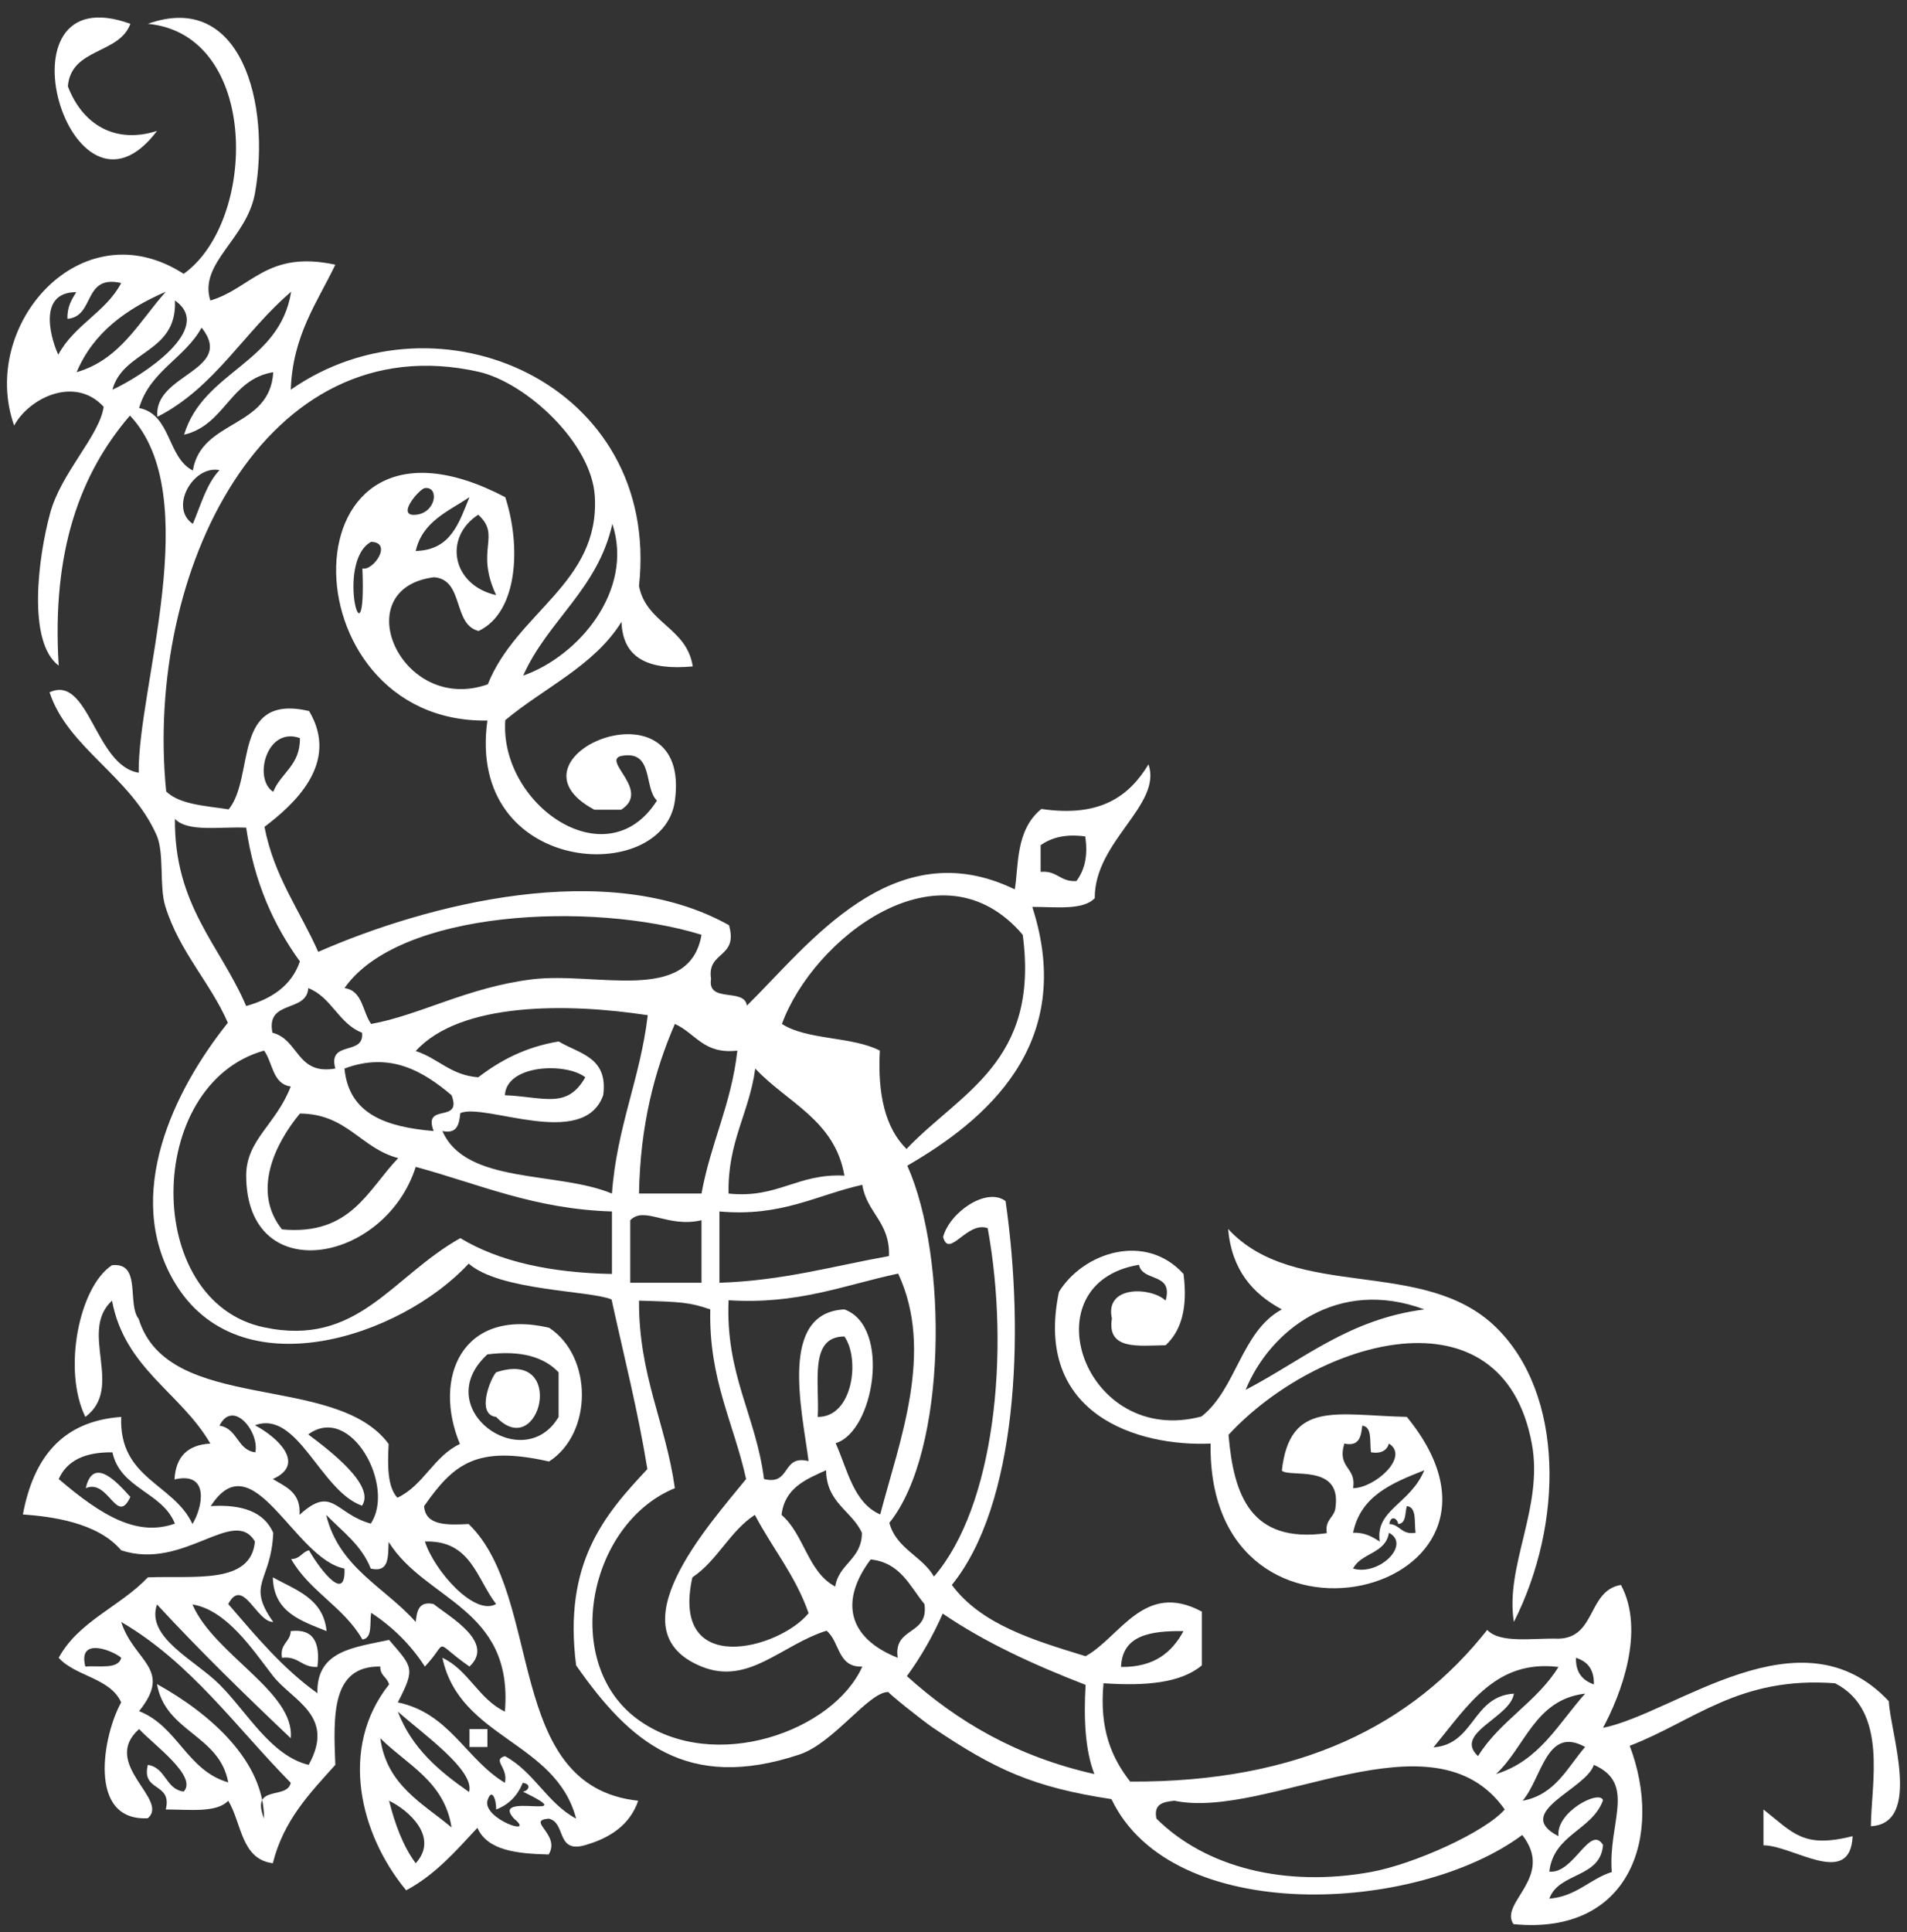
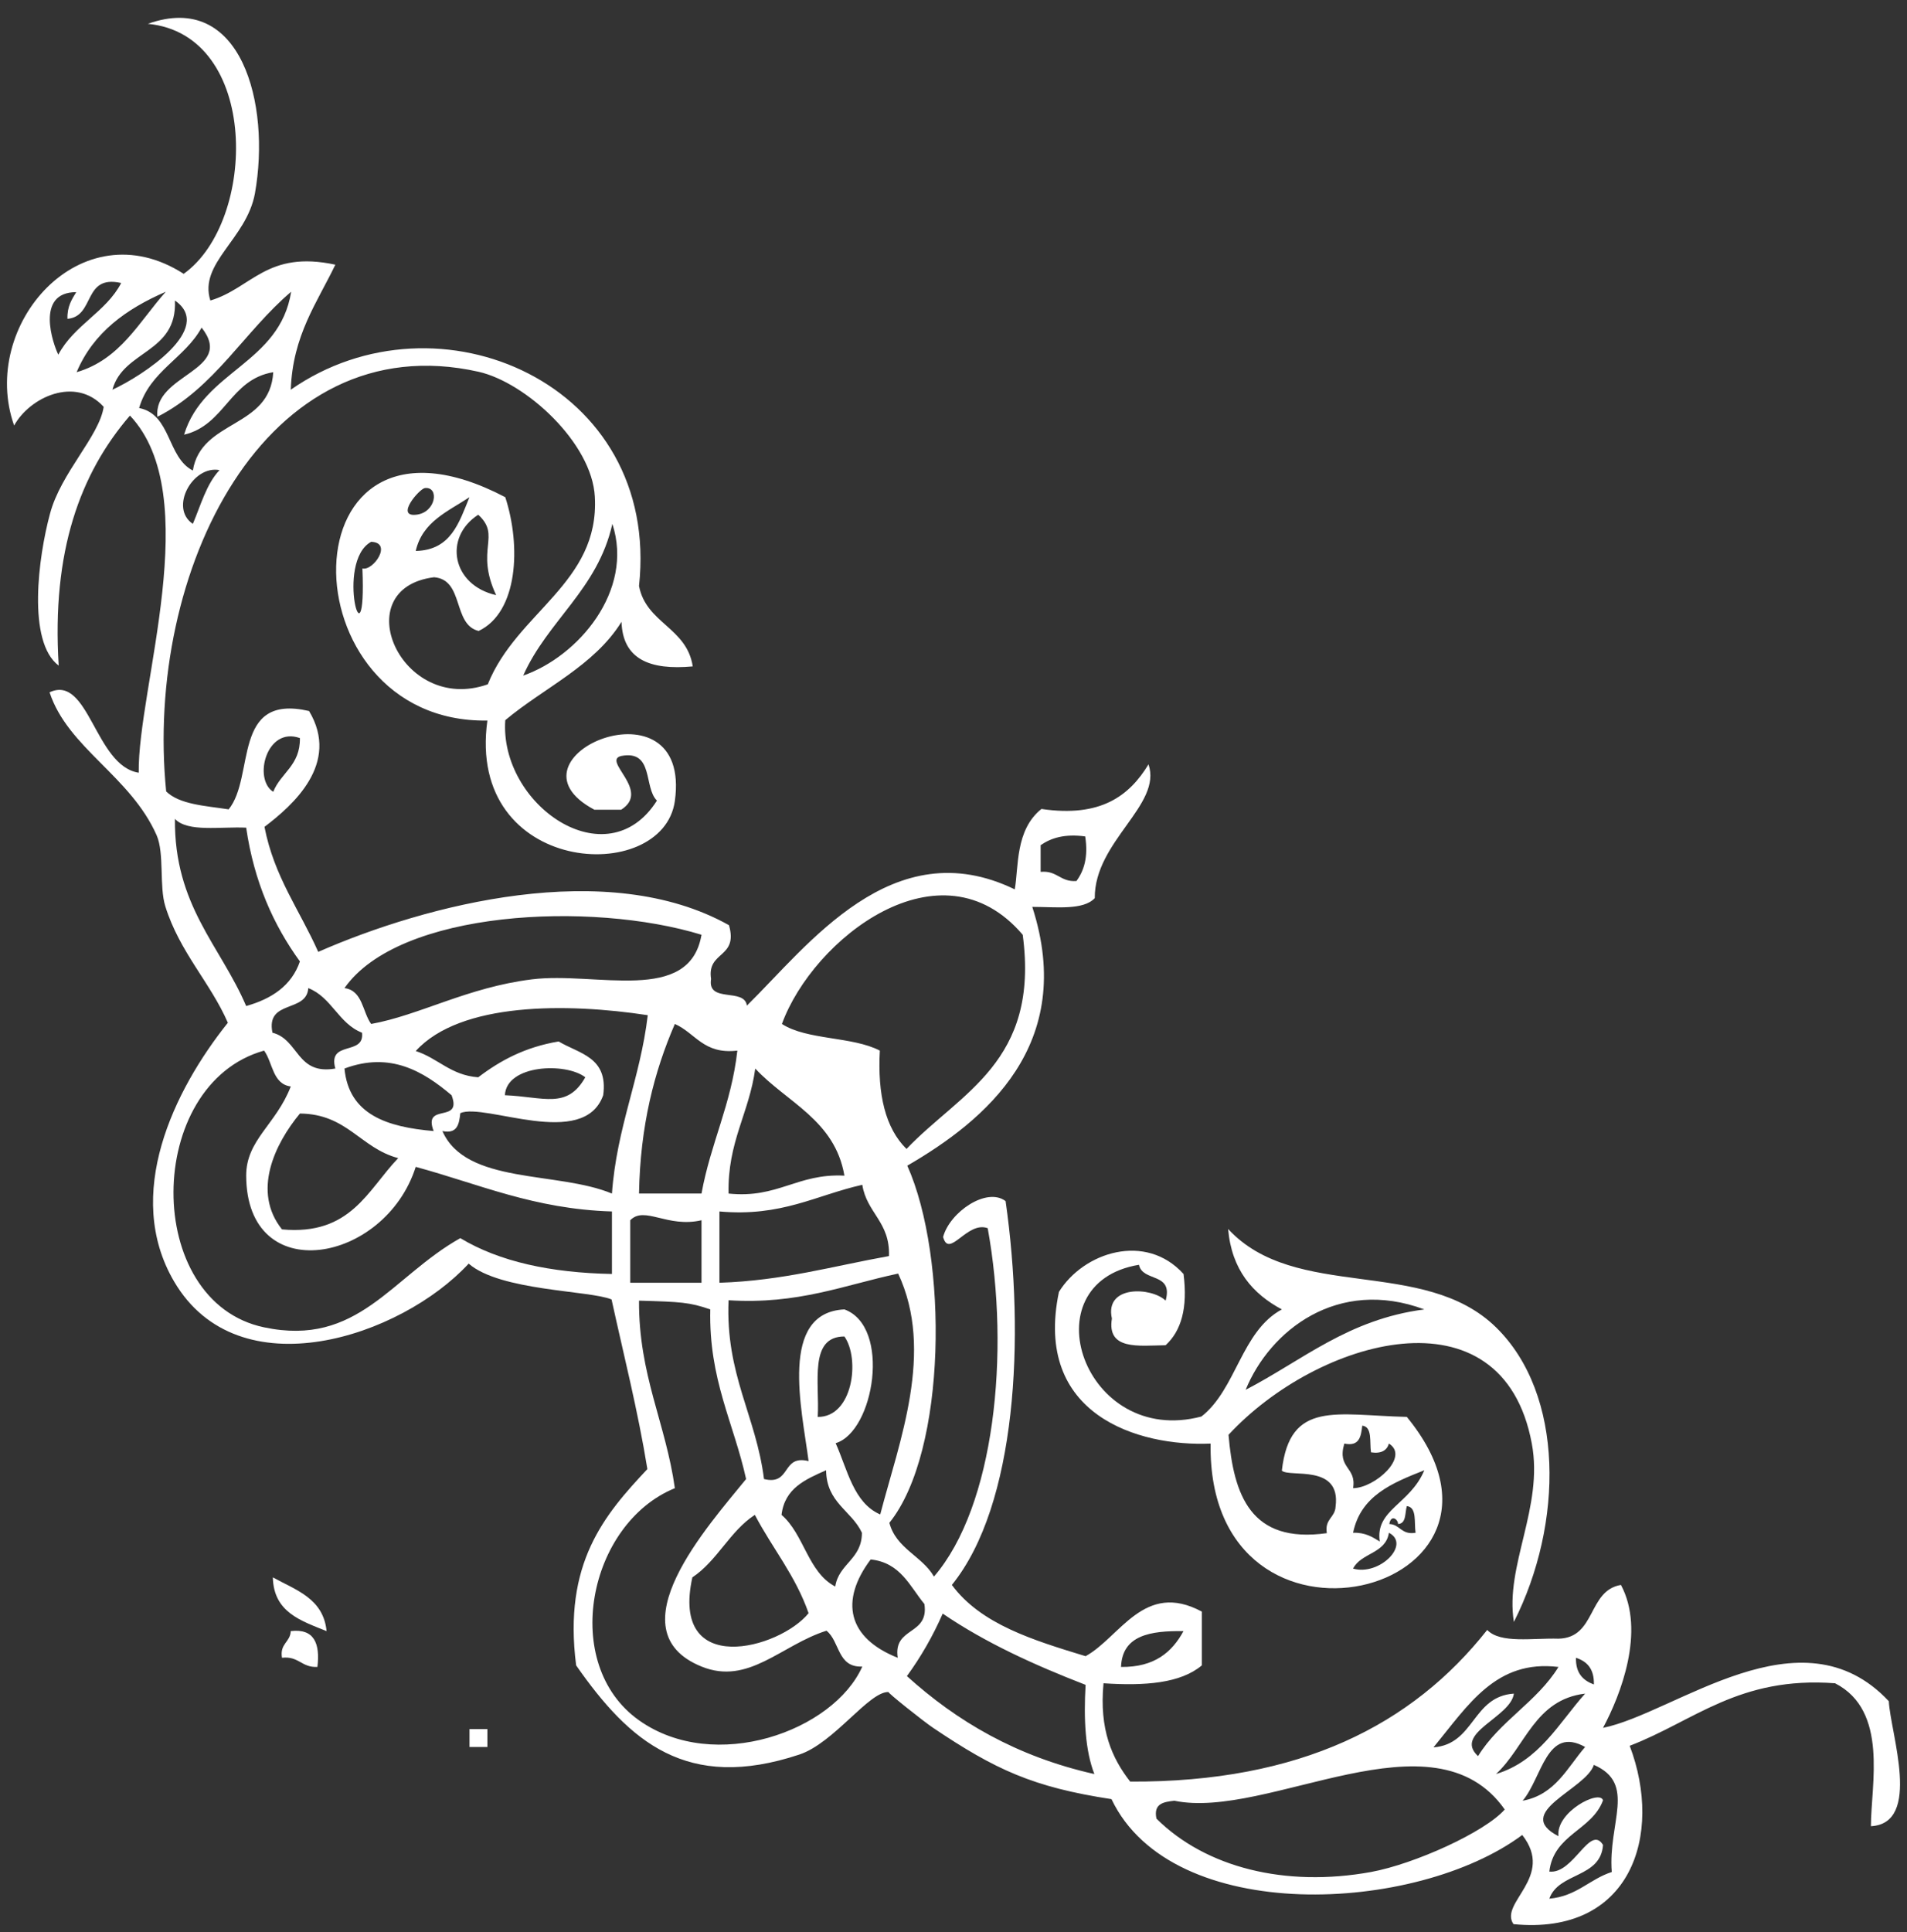
<svg xmlns="http://www.w3.org/2000/svg" width="78" height="79" viewBox="0 0 78 79" fill="none">
  <rect x="0" y="0" width="78" height="79" fill="#333333" stroke="none" />
-   <path fill-rule="evenodd" clip-rule="evenodd" d="M5.332 0.974C4.876 2.228 2.906 1.951 2.776 3.53C3.362 5.076 4.697 5.907 6.423 5.353C2.89 10.042 -0.366 -1.094 5.332 0.974Z" fill="white" />
-   <path fill-rule="evenodd" clip-rule="evenodd" d="M5.331 61.209C4.778 62.414 4.436 60.444 3.508 60.851C3.817 59.483 4.859 60.688 5.331 61.209Z" fill="white" />
  <path fill-rule="evenodd" clip-rule="evenodd" d="M11.16 64.498C12.104 65.019 13.228 65.361 13.358 66.696C12.316 66.273 11.193 65.931 11.16 64.498Z" fill="white" />
  <path fill-rule="evenodd" clip-rule="evenodd" d="M11.534 67.786C11.436 67.2 11.876 67.151 11.892 66.695C12.852 66.581 13.097 67.2 12.983 68.16C12.331 68.193 12.217 67.704 11.534 67.786Z" fill="white" />
  <path fill-rule="evenodd" clip-rule="evenodd" d="M19.203 71.433C19.203 71.189 19.203 70.945 19.203 70.701C19.447 70.701 19.692 70.701 19.936 70.701C19.936 70.945 19.936 71.189 19.936 71.433C19.692 71.433 19.447 71.433 19.203 71.433Z" fill="white" />
-   <path fill-rule="evenodd" clip-rule="evenodd" d="M20.293 57.937C19.447 57.839 20.081 56.325 20.293 56.113C23.223 55.137 22.068 59.809 20.293 57.937Z" fill="white" />
-   <path fill-rule="evenodd" clip-rule="evenodd" d="M72.129 75.454C72.129 74.966 72.129 74.478 72.129 73.989C73.366 74.966 73.757 75.585 75.776 75.08C75.678 77.229 73.334 75.454 72.129 75.454Z" fill="white" />
-   <path fill-rule="evenodd" clip-rule="evenodd" d="M4.957 57.937C4.859 60.477 7.106 60.656 7.871 62.316C8.278 61.665 8.603 60.151 7.138 60.493C7.187 59.565 7.675 59.077 8.603 59.028C7.399 56.944 5.103 55.967 4.582 53.183C3.198 54.453 5.103 56.732 3.491 57.937C2.547 56 3.247 52.597 4.582 51.734C5.803 51.604 5.185 53.313 5.673 53.932C6.878 57.839 13.732 56.097 15.897 59.044C15.848 59.939 15.848 60.802 16.255 61.242C17.329 60.737 17.736 59.549 18.811 59.044C17.688 56.342 18.892 53.46 22.458 54.29C24.248 55.462 24.248 58.604 22.458 59.76C19.495 59.093 18.567 59.842 17.346 61.584C17.395 62.381 18.274 62.365 19.169 62.316C22.262 65.312 20.602 73.045 26.104 73.631C25.762 74.624 24.948 75.161 23.907 75.454C22.734 75.78 23.158 74.51 22.441 74.363C21.497 74.445 22.946 74.998 22.441 75.829C21.139 75.796 19.934 75.666 19.527 74.738C18.648 75.682 17.802 76.659 16.613 77.294C14.725 75.014 13.845 71.482 15.913 68.877C15.848 68.584 15.539 68.519 15.555 68.144C13.553 68.112 13.634 70.13 13.715 72.165C12.673 73.321 11.599 74.428 11.159 76.187C9.857 76.024 9.889 74.542 9.336 73.631C8.864 74.135 7.757 73.989 6.78 73.989C7.057 72.866 5.771 73.289 6.047 72.165C6.796 72.279 6.764 73.159 7.513 73.256C8.099 72.638 6.275 71.335 5.689 70.7C4.094 72.117 6.943 73.582 6.047 74.347C3.54 74.477 4.224 70.912 4.957 69.61C4.501 68.6 3.084 68.551 2.401 67.786C3.215 66.288 4.924 65.686 6.047 64.498C7.92 64.416 10.264 64.807 10.427 63.032C9.564 61.567 7.513 64.237 4.957 63.391C3.98 62.235 2.059 62.007 0.936 61.925C1.359 59.679 2.482 58.116 4.957 57.937ZM4.599 59.386C3.491 59.37 2.743 59.711 2.401 60.477C4.208 62.023 5.64 62.837 7.154 62.3C6.634 60.998 4.924 60.884 4.599 59.386ZM4.957 67.786C4.68 67.526 3.166 66.875 3.491 68.144C4.045 68.096 4.843 68.275 4.957 67.786ZM10.801 74.363C10.231 72.931 11.745 73.614 11.892 72.898C9.662 70.635 7.806 67.982 4.957 66.321C5.478 67.949 7.089 68.226 5.689 69.968C7.268 70.586 7.643 72.394 9.336 72.882C8.978 70.928 6.764 70.831 6.422 68.861C8.62 70.082 10.801 72.019 10.801 74.363ZM8.978 68.877C10.117 70.017 11.078 71.791 12.624 72.165C13.748 70.147 11.957 69.544 11.159 68.519C10.329 67.444 9.271 65.833 7.871 65.605C8.75 67.656 12.071 69.186 11.892 71.075C10.02 69.3 8.164 67.493 6.422 65.605C5.95 66.956 7.985 67.884 8.978 68.877ZM14.09 64.139C12.022 63.733 10.362 58.881 8.62 61.584C9.922 61.502 10.801 61.828 11.176 62.674C11.094 64.693 10.052 64.742 11.176 66.321C10.492 66.337 9.938 64.449 9.336 65.588C10.459 66.891 11.566 68.226 12.983 69.235C12.934 67.477 14.513 67.363 15.913 67.054C16.874 68.177 17.004 68.193 16.271 69.61C18.388 70.049 19.055 71.938 20.651 72.898C20.797 72.263 20.113 71.97 20.651 71.807C21.839 72.442 22.376 73.728 23.565 74.363C22.734 71.189 18.795 71.091 18.095 67.786C19.169 68.291 19.576 69.479 20.651 69.984C21.009 65.735 17.395 65.458 15.897 63.049C15.864 63.619 15.946 64.319 15.164 64.139C14.79 63.179 14.008 62.626 13.341 61.942C13.862 64.107 15.75 64.905 17.004 66.321C17.053 65.882 17.118 65.458 17.736 65.588C18.355 66.093 20.276 67.151 19.202 68.144C17.639 67.054 18.404 67.054 17.378 68.144C16.808 67.265 16.076 66.533 15.181 65.947C15.115 66.37 15.246 66.989 14.822 67.037C14.073 65.719 12.657 65.067 11.908 63.749C12.283 63.749 12.348 63.456 12.641 63.391C12.852 63.798 14.155 65.735 14.09 64.139ZM16.271 69.984C16.841 71.482 17.964 72.426 19.185 73.273C19.446 72.394 17.232 70.847 16.271 69.984ZM21.383 73.256C21.578 73.256 21.79 72.963 21.383 72.898C21.172 73.419 20.813 73.793 20.292 73.989C20.309 73.598 20.113 73.061 19.934 73.631C19.755 74.38 21.953 75.129 21.025 74.363C19.983 73.224 23.955 74.51 21.383 73.256ZM10.443 59.386C10.622 58.556 9.531 57.188 8.978 58.295C9.727 58.409 9.694 59.288 10.443 59.386ZM11.159 60.477C11.697 60.802 12.315 61.03 12.25 61.942C13.601 60.705 13.699 61.893 15.164 62.3C16.19 60.786 14.35 57.367 12.608 58.653C13.455 59.288 15.376 60.737 14.806 61.567C13.097 60.965 12.185 57.628 10.427 58.279C11.306 58.735 12.559 59.858 11.159 60.477ZM18.469 74.722C18.176 72.833 16.646 72.165 15.555 71.075C15.815 72.996 17.281 73.728 18.469 74.722ZM17.004 76.187C17.964 75.129 16.727 74.021 15.913 73.631C16.157 74.591 16.483 75.487 17.004 76.187ZM20.292 65.588C19.495 64.563 19.267 62.967 17.378 63.032C17.769 64.237 19.413 66.093 20.292 65.588ZM22.848 57.937C22.848 57.335 22.848 56.716 22.848 56.114C22.262 55.495 21.318 55.202 19.934 55.381C17.525 57.595 21.416 60.363 22.848 57.937Z" fill="white" />
  <path fill-rule="evenodd" clip-rule="evenodd" d="M0.578 17.4C-0.871 13.314 3.313 8.495 7.513 11.197C10.525 9.048 10.639 1.413 6.048 0.974C9.874 -0.394 11.079 4.262 10.427 7.909C10.085 9.781 8.116 10.758 8.604 12.288C10.297 11.783 10.916 10.22 13.716 10.823C12.967 12.386 11.974 13.704 11.893 15.935C17.916 11.735 27.033 15.691 26.137 23.961C26.43 25.491 28.091 25.654 28.335 27.249C26.577 27.412 25.47 26.956 25.421 25.426C24.298 27.233 22.263 28.112 20.667 29.447C20.423 32.898 24.819 35.975 26.87 32.736C26.317 32.198 26.756 30.652 25.405 30.912C24.607 31.108 26.642 32.329 25.405 33.11C25.047 33.11 24.672 33.11 24.314 33.11C20.26 30.961 28.319 27.575 27.603 32.752C27.114 36.252 19.056 35.796 19.935 29.463C11.599 29.594 11.534 15.544 20.667 20.33C21.319 22.333 21.188 25.035 19.577 25.8C18.502 25.54 18.991 23.7 17.753 23.603C14.139 24.058 16.386 29.235 19.951 27.982C21.14 25.019 24.526 23.847 24.33 20.314C24.216 18.116 21.514 15.642 19.577 15.202C10.802 13.232 5.901 23.424 6.797 32.361C7.35 32.898 8.392 32.947 9.353 33.094C10.444 31.759 9.467 28.34 12.641 29.073C13.928 31.222 11.974 32.931 10.818 33.81C11.209 35.845 12.267 37.229 13.016 38.922C17.428 36.985 24.851 35.047 29.817 37.831C30.207 39.199 28.905 38.873 29.084 40.029C28.921 41.038 30.451 40.371 30.549 41.12C33.04 38.678 36.508 33.94 41.506 36.366C41.668 35.438 41.522 33.94 42.596 33.078C45.022 33.436 46.194 32.54 46.976 31.254C47.545 32.915 44.762 34.396 44.778 36.724C44.306 37.229 43.199 37.082 42.222 37.082C44.045 42.715 40.285 45.825 37.11 47.664C38.787 51.409 38.738 59.337 36.377 62.267C36.654 63.325 37.712 63.619 38.201 64.465C40.675 61.6 41.327 55.316 40.399 50.22C39.552 49.911 38.819 51.49 38.575 50.578C38.852 49.553 40.366 48.527 41.131 49.113C41.929 54.681 41.587 61.535 38.933 64.807C40.122 66.419 42.271 67.07 44.403 67.721C45.82 66.94 46.797 64.628 49.157 65.898C49.157 66.63 49.157 67.363 49.157 68.096C48.294 68.828 46.829 68.942 45.136 68.828C44.957 70.717 45.478 71.889 46.227 72.849C53.195 72.882 57.769 70.521 60.83 66.647C61.367 67.216 62.702 66.972 63.744 67.005C65.29 66.972 64.932 65.035 66.3 64.807C67.309 66.695 66.284 69.317 65.567 70.651C68.53 70.049 73.658 65.719 77.256 69.561C77.321 70.863 78.624 74.559 76.524 74.673C76.524 72.98 77.256 69.951 75.058 68.828C71.119 68.535 69.295 70.375 66.658 71.384C68.042 75.031 66.707 79.15 61.904 78.677C61.302 77.798 63.614 76.756 62.263 75.031C57.932 78.254 47.936 78.759 45.462 73.566C42.255 73.077 40.708 72.361 38.168 70.651C37.778 70.391 36.264 69.186 36.345 69.186C35.547 69.154 34.114 71.27 32.698 71.742C28.091 73.272 25.747 71.221 23.565 68.096C23.028 63.912 24.721 61.942 26.479 60.07C26.088 57.66 25.519 55.446 25.014 53.134C24.119 52.76 20.456 52.792 19.17 51.669C16.402 54.665 9.76 56.895 7.122 52.402C5.039 48.853 7.106 44.587 9.32 41.82C8.604 40.175 7.35 38.938 6.764 37.066C6.504 36.236 6.732 34.901 6.406 34.152C5.332 31.726 2.776 30.587 2.027 28.308C3.639 27.559 3.883 31.319 5.674 31.596C5.625 28.128 8.409 20.265 5.315 16.993C3.28 19.354 2.108 22.544 2.401 27.217C1.099 26.24 1.571 22.756 2.043 21.014C2.483 19.337 4.062 17.84 4.241 16.635C3.085 15.365 1.213 16.244 0.578 17.4ZM8.246 13.395C7.562 14.649 6.129 15.17 5.69 16.684C7.009 16.944 6.829 18.702 7.888 19.24C8.229 17.14 11.046 17.53 11.176 15.219C9.402 15.511 9.206 17.384 7.529 17.774C8.327 15.153 11.437 14.877 11.909 11.93C10.004 13.542 8.783 15.853 6.439 17.042C6.26 15.284 9.646 15.17 8.246 13.395ZM4.957 11.572C3.378 11.214 3.899 12.939 2.759 13.037C2.743 12.532 2.939 12.239 3.118 11.946C1.425 11.946 2.173 14.079 2.385 14.502C3.036 13.281 4.339 12.76 4.957 11.572ZM6.781 11.93C5.169 12.63 3.818 13.591 3.134 15.219C4.925 14.697 5.69 13.151 6.781 11.93ZM7.155 12.288C7.253 14.453 5.039 14.307 4.599 15.935C5.836 15.365 8.799 13.428 7.155 12.288ZM10.802 54.274C14.644 55.088 16.011 52.206 18.828 50.627C20.423 51.588 22.523 52.044 25.03 52.092C25.03 51.246 25.03 50.383 25.03 49.536C21.84 49.439 19.593 48.413 17.004 47.713C15.751 51.653 10.085 52.695 10.069 48.071C10.069 46.606 11.29 45.987 11.893 44.425C11.144 44.327 11.16 43.448 10.802 42.959C5.901 44.327 5.82 53.232 10.802 54.274ZM10.069 41.136C11.111 40.843 11.925 40.306 12.267 39.313C11.192 37.831 10.395 36.073 10.069 33.843C9.011 33.794 7.676 34.038 7.155 33.484C7.122 37.033 9.011 38.661 10.069 41.136ZM8.978 19.223C7.888 19.012 6.911 20.77 7.888 21.421C8.213 20.656 8.441 19.793 8.978 19.223ZM11.534 50.269C14.351 50.529 15.034 48.657 16.288 47.355C14.742 46.948 14.204 45.548 12.267 45.532C11.241 46.769 10.297 48.722 11.534 50.269ZM12.267 30.18C10.899 29.691 10.346 31.857 11.176 32.377C11.486 31.596 12.283 31.303 12.267 30.18ZM13.716 43.692C13.39 42.52 14.921 43.187 14.807 42.227C13.846 41.852 13.569 40.778 12.609 40.403C12.544 41.429 10.867 40.859 11.144 42.227C12.234 42.504 12.12 43.969 13.716 43.692ZM17.737 46.248C17.281 45.059 18.925 45.971 18.47 44.783C17.314 43.806 15.962 42.992 14.09 43.692C14.269 45.58 15.832 46.085 17.737 46.248ZM14.09 40.403C14.839 40.501 14.823 41.38 15.181 41.869C17.167 41.511 19.121 40.371 21.758 40.045C24.379 39.72 28.205 41.087 28.693 38.222C24.184 36.838 16.321 37.213 14.09 40.403ZM14.823 23.244C15.262 23.358 16.076 22.186 15.181 22.154C13.683 22.968 15.002 27.575 14.823 23.244ZM17.379 19.956C17.151 19.988 16.158 21.144 17.021 21.047C17.835 20.965 17.981 19.891 17.379 19.956ZM19.56 44.05C20.456 43.366 21.481 42.813 22.849 42.585C23.695 43.09 24.884 43.22 24.672 44.783C23.875 47.029 19.821 45.076 18.828 45.515C18.779 45.955 18.714 46.378 18.095 46.248C19.056 48.446 22.8 47.876 25.03 48.804C25.226 46.085 26.186 44.115 26.495 41.511C23.191 41.006 18.828 40.973 17.004 42.976C17.916 43.269 18.437 43.969 19.56 44.05ZM19.202 20.33C18.323 20.916 17.281 21.323 17.004 22.528C18.453 22.496 18.779 21.356 19.202 20.33ZM20.293 24.335C19.414 22.447 20.521 21.926 19.56 21.047C18.128 21.975 18.486 23.928 20.293 24.335ZM23.94 44.05C23.142 43.431 20.716 43.529 20.651 44.783C22.247 44.848 23.191 45.369 23.94 44.05ZM25.047 21.421C24.444 24.107 22.409 25.361 21.4 27.624C23.647 26.842 25.942 24.156 25.047 21.421ZM26.137 70.342C29.231 72.54 34.098 70.782 35.27 68.144C34.245 68.193 34.359 67.119 33.805 66.679C31.949 67.265 30.614 68.926 28.693 68.144C25.079 66.679 28.986 62.365 30.517 60.477C30.012 58.181 28.986 56.407 29.052 53.541C28.205 53.248 27.847 53.232 26.137 53.183C26.121 56.227 27.228 58.181 27.603 60.851C24.054 62.3 22.898 68.047 26.137 70.342ZM28.693 52.451C28.693 51.604 28.693 50.741 28.693 49.895C27.293 50.22 26.365 49.292 25.779 49.895C25.779 50.741 25.779 51.604 25.779 52.451C26.74 52.451 27.716 52.451 28.693 52.451ZM28.693 48.804C29.068 46.736 29.914 45.157 30.159 42.959C28.775 43.122 28.449 42.243 27.603 41.869C26.756 43.822 26.186 46.036 26.137 48.804C26.984 48.804 27.847 48.804 28.693 48.804ZM28.319 64.498C27.407 68.633 31.884 67.428 33.073 65.963C32.535 64.416 31.591 63.309 30.875 61.942C29.849 62.609 29.345 63.814 28.319 64.498ZM36.361 51.36C36.41 49.96 35.45 49.602 35.27 48.446C33.382 48.869 31.966 49.764 29.426 49.536C29.426 50.513 29.426 51.49 29.426 52.451C32.014 52.369 34.082 51.767 36.361 51.36ZM31.249 60.477C32.373 60.753 31.949 59.467 33.073 59.744C32.796 57.611 31.852 53.672 34.538 53.541C36.459 54.241 35.759 58.539 34.18 59.011C34.668 60.102 34.912 61.453 36.003 61.925C36.784 58.93 38.233 55.267 36.736 52.076C34.522 52.548 32.649 53.346 29.8 53.167C29.67 56.211 30.924 57.888 31.249 60.477ZM34.538 48.071C34.147 45.792 32.177 45.076 30.891 43.692C30.647 45.515 29.752 46.688 29.8 48.804C31.819 49.016 32.6 47.974 34.538 48.071ZM34.163 64.872C34.31 63.928 35.254 63.765 35.254 62.674C34.831 61.763 33.805 61.453 33.789 60.118C32.942 60.493 32.096 60.851 31.966 61.942C32.894 62.739 33.04 64.286 34.163 64.872ZM35.987 42.959C35.889 44.75 36.215 46.134 37.078 46.98C39.275 44.669 42.531 43.431 41.831 38.222C38.477 34.282 33.252 38.385 31.982 41.869C33.008 42.536 34.863 42.373 35.987 42.959ZM34.538 54.648C33.073 54.648 33.529 56.553 33.447 57.937C34.88 57.953 35.189 55.576 34.538 54.648ZM36.719 67.786C36.524 66.5 38.005 66.891 37.81 65.588C37.208 64.856 36.833 63.895 35.612 63.765C34.342 65.458 34.668 66.972 36.719 67.786ZM44.762 72.54C44.387 71.579 44.322 70.293 44.403 68.893C42.303 68.079 40.301 67.168 38.559 65.979C38.152 66.907 37.663 67.754 37.094 68.535C39.129 70.375 41.571 71.824 44.762 72.54ZM44.029 36.024C44.338 35.601 44.517 35.047 44.387 34.201C43.541 34.087 42.987 34.266 42.564 34.559C42.564 34.917 42.564 35.292 42.564 35.65C43.248 35.585 43.361 36.073 44.029 36.024ZM48.408 66.695C47.057 66.679 45.901 66.858 45.852 68.161C47.22 68.177 47.936 67.558 48.408 66.695ZM56.076 76.545C57.851 76.219 60.732 74.917 61.546 73.989C58.632 69.838 51.86 74.428 48.034 73.631C47.594 73.68 47.171 73.745 47.301 74.363C49.32 76.366 52.576 77.18 56.076 76.545ZM61.921 69.251C61.79 70.228 59.43 70.863 60.455 71.807C61.334 70.375 62.865 69.593 63.744 68.161C61.188 67.851 60.065 69.707 58.632 71.449C60.325 71.319 60.211 69.365 61.921 69.251ZM62.279 73.631C63.614 73.386 64.102 72.279 64.835 71.433C63.255 70.554 63.077 72.686 62.279 73.631ZM64.835 69.251C62.767 69.496 62.393 71.433 61.188 72.54C62.962 72.003 63.744 70.472 64.835 69.251ZM63.744 75.08C63.63 74.087 65.437 73.159 65.567 73.614C65.111 74.852 63.549 74.998 63.37 76.528C64.363 76.642 65.03 74.575 65.567 75.438C65.47 76.805 63.76 76.545 63.37 77.636C64.493 77.538 65.014 76.838 65.925 76.545C65.763 74.542 66.951 72.931 65.193 72.165C64.867 73.175 61.839 74.103 63.744 75.08ZM65.193 68.877C65.209 68.242 64.916 67.933 64.46 67.786C64.444 68.421 64.753 68.714 65.193 68.877Z" fill="white" />
  <path fill-rule="evenodd" clip-rule="evenodd" d="M48.409 52.092C48.588 53.492 48.311 54.42 47.676 55.006C46.569 55.022 45.267 55.217 45.479 53.915C45.169 52.531 47.107 52.629 47.676 53.182C48.002 52.01 46.732 52.434 46.586 51.717C42.044 52.466 44.339 59.19 49.142 57.92C50.574 56.797 50.77 54.436 52.43 53.541C51.242 52.906 50.379 51.929 50.232 50.252C52.984 53.231 58.226 51.375 61.189 54.273C63.989 57.008 63.956 62.299 61.921 66.32C61.547 64.025 63.142 61.632 62.654 59.027C61.449 52.547 53.879 54.745 50.249 58.669C50.46 61.127 51.144 63.13 54.27 62.69C54.172 62.104 54.612 62.055 54.628 61.599C54.856 59.841 52.739 60.427 52.43 60.134C52.756 57.236 54.66 57.871 57.542 57.936C63.452 65.148 49.37 68.73 49.516 59.027C46.586 59.157 42.255 57.871 43.313 52.824C44.323 51.196 46.862 50.382 48.409 52.092ZM55.344 64.139C56.419 64.448 57.721 63.146 56.809 62.674C56.679 63.536 55.67 63.488 55.344 64.139ZM58.258 60.118C56.94 60.639 55.654 61.16 55.344 62.674C55.849 62.657 56.142 62.853 56.435 63.032C56.24 61.729 57.672 61.518 58.258 60.118ZM57.9 62.674C57.835 62.25 57.965 61.632 57.542 61.583C57.461 61.86 57.526 62.299 57.184 62.316C57.184 62.12 56.891 61.908 56.826 62.316C57.265 62.332 57.314 62.771 57.9 62.674ZM58.258 53.541C54.709 52.222 51.942 54.403 50.949 56.829C53.277 55.624 55.133 53.948 58.258 53.541ZM55.344 60.85C56.223 60.85 57.672 59.564 56.809 59.027C56.728 59.304 56.5 59.45 56.077 59.385C56.012 58.962 56.142 58.343 55.719 58.294C55.67 58.734 55.605 59.157 54.986 59.027C54.677 60.053 55.491 59.971 55.344 60.85Z" fill="white" />
</svg>